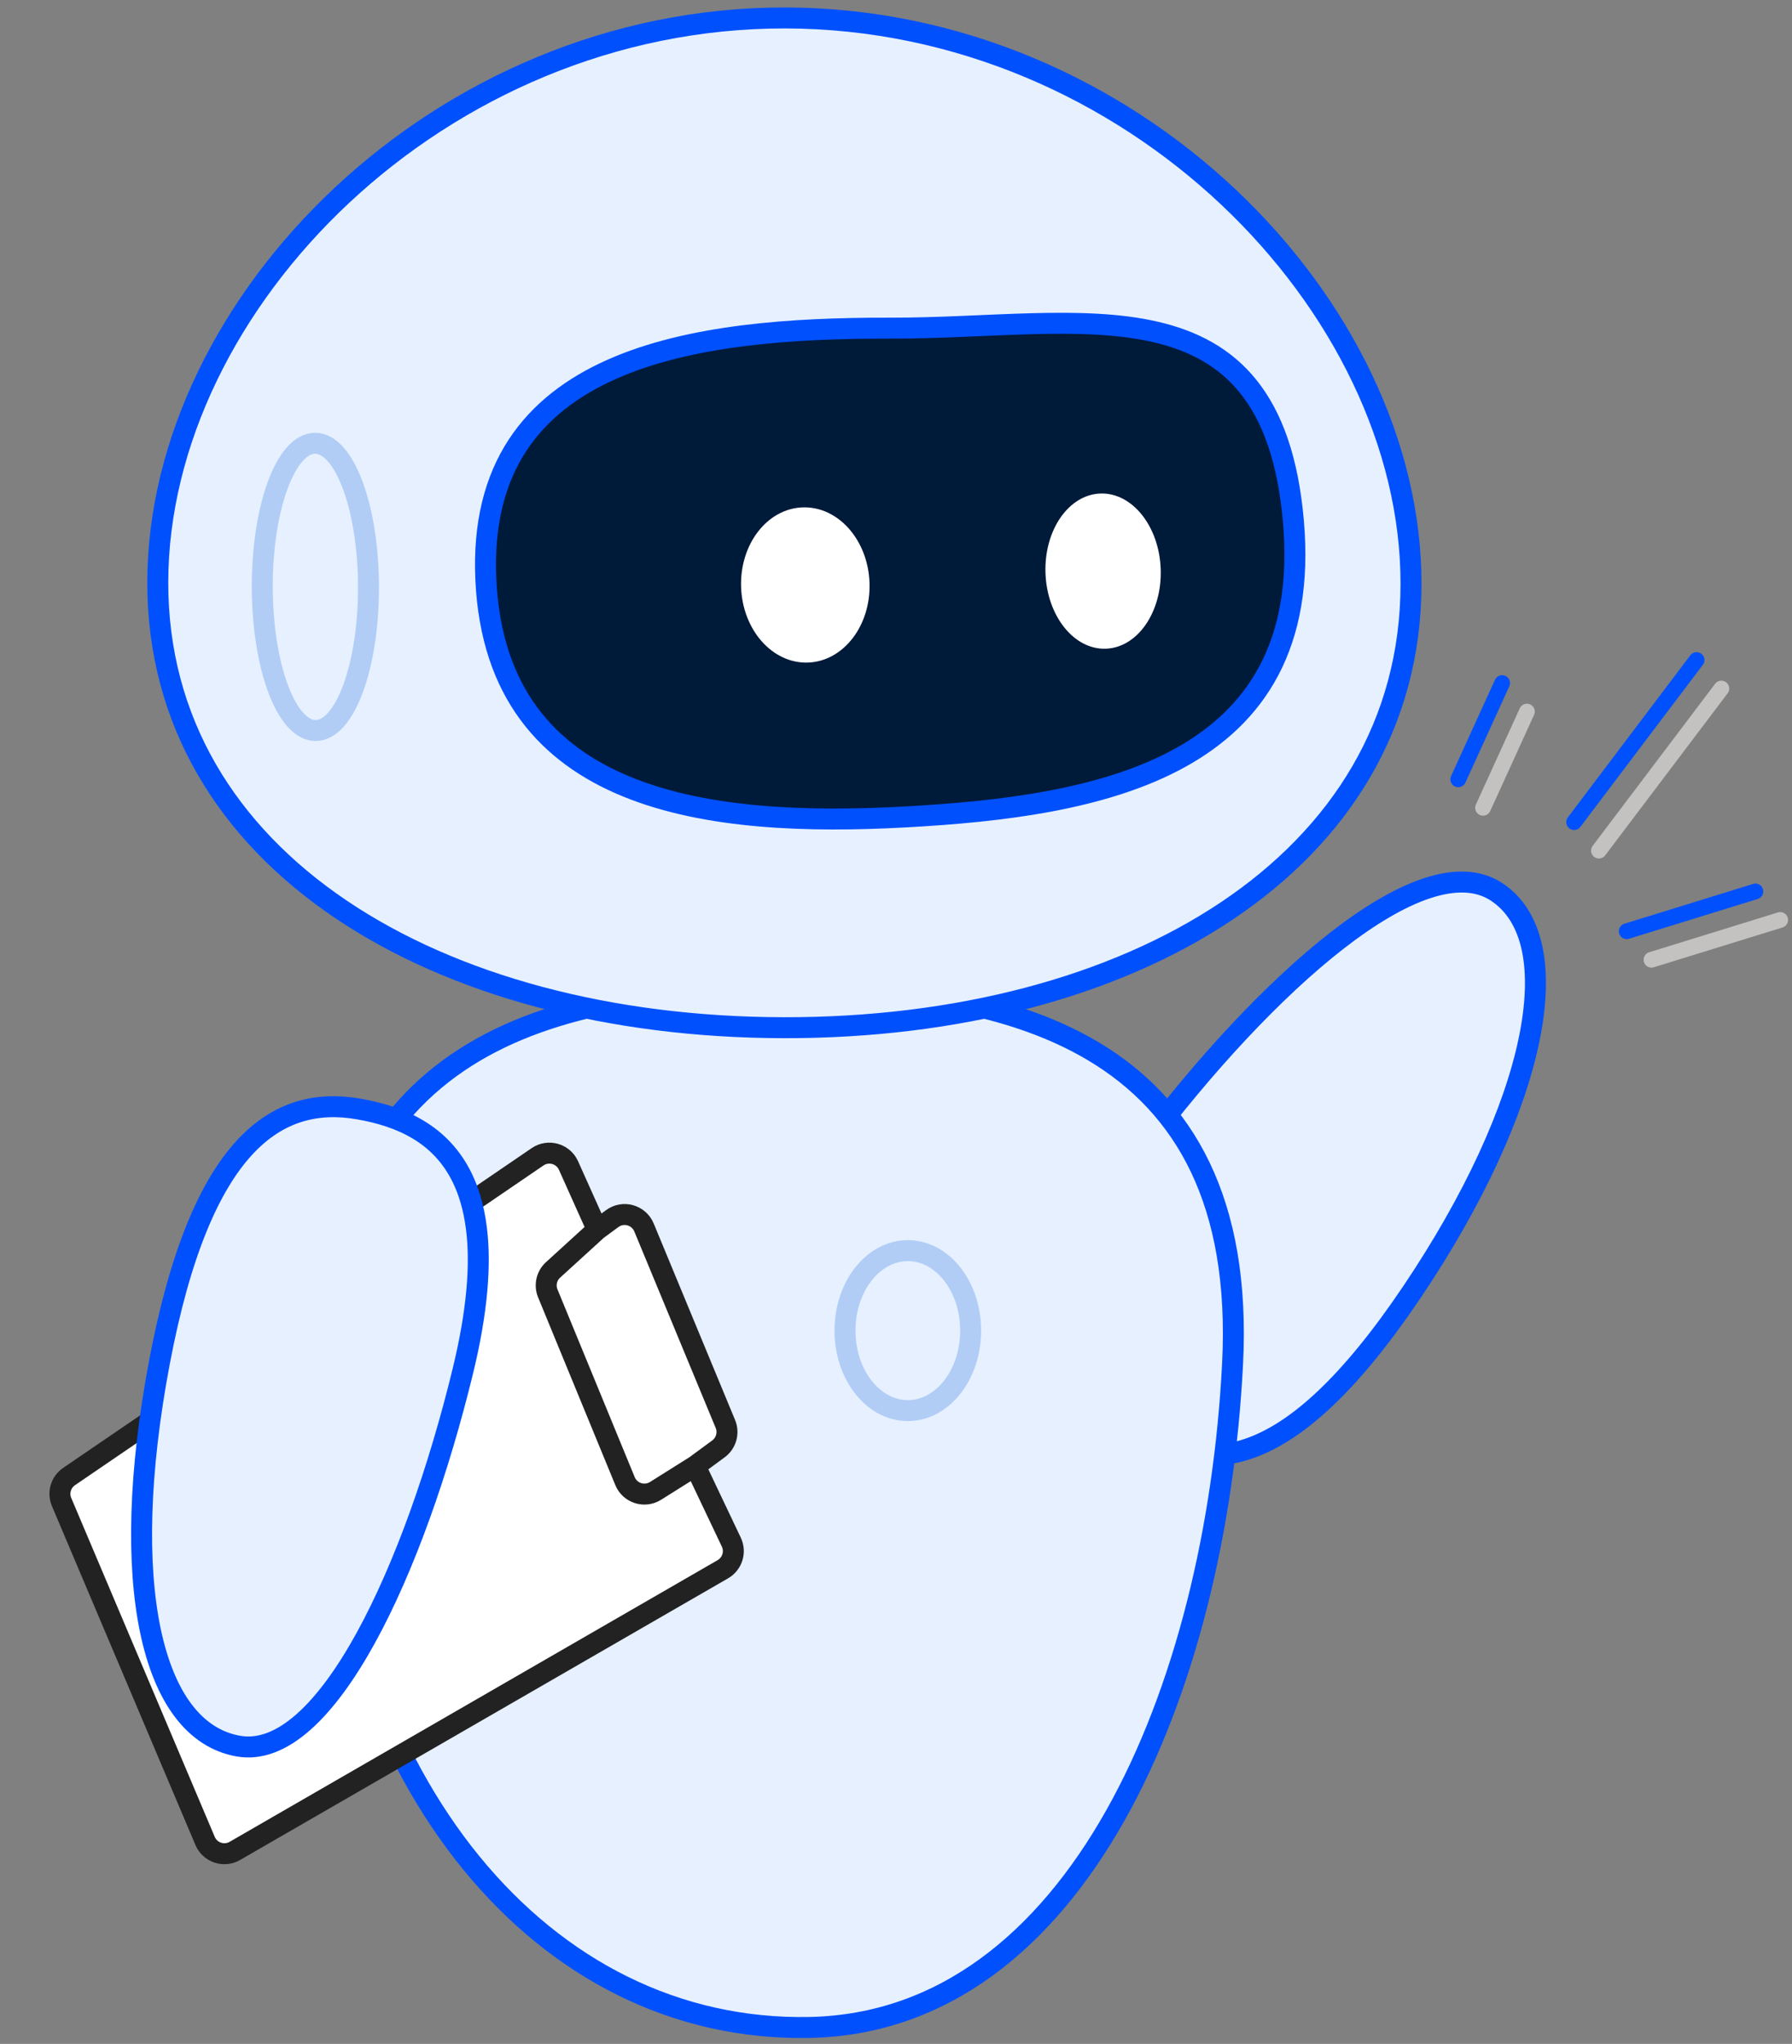
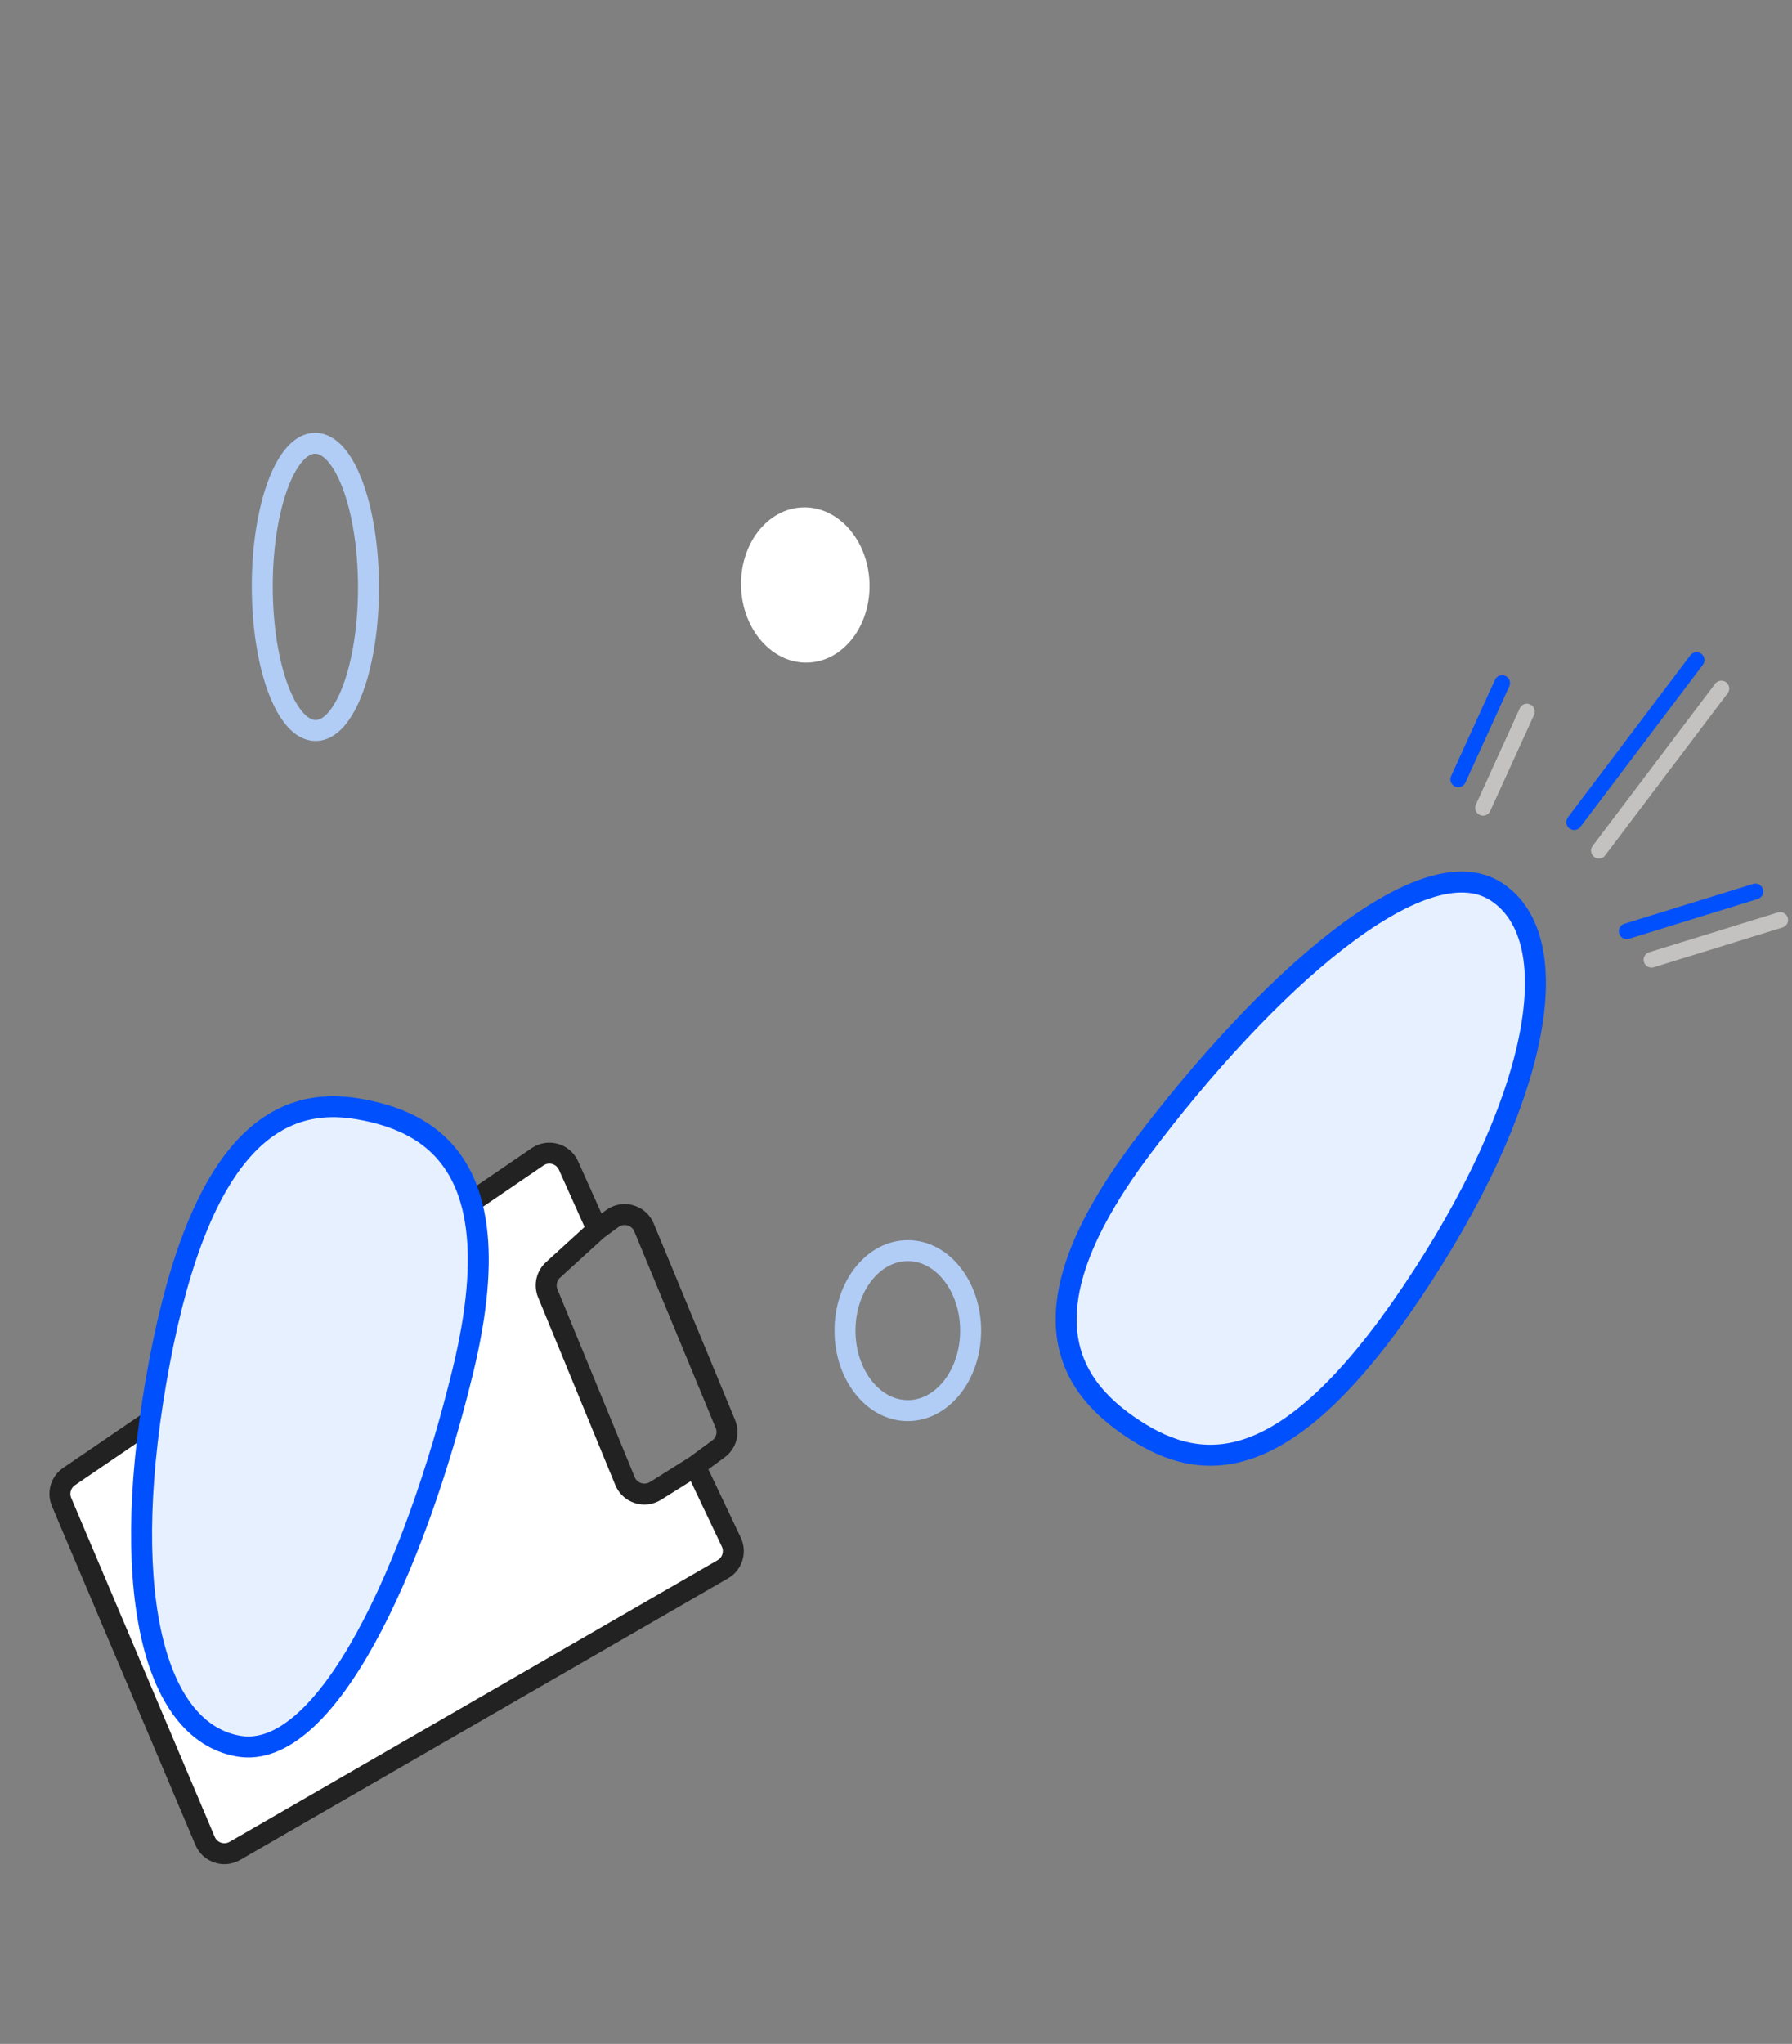
<svg xmlns="http://www.w3.org/2000/svg" width="171" height="195" viewBox="0 0 171 195" fill="none">
  <rect x="0" y="0" width="171" height="195" fill="#808080" stroke="none" />
  <path d="M142.791 85.077C135.69 80.435 120.658 93.965 108.987 109.478C105.437 114.197 103.377 118.145 102.413 121.474C102.122 122.479 101.93 123.427 101.828 124.323C101.745 125.055 101.72 125.752 101.75 126.417C101.956 131.105 104.824 134.17 108.277 136.41C114.804 140.644 122.753 141.046 134.703 123.309C146.653 105.573 149.893 89.719 142.791 85.077Z" fill="#E6F0FF" stroke="#0050FE" stroke-width="2" stroke-linecap="round" stroke-linejoin="round" />
-   <path d="M117.616 130.144C119.208 99.029 95.853 93.755 72.504 94.282C49.155 94.81 28.99 101.666 30.582 135.945C32.174 170.225 51.821 193.956 77.286 193.429C102.751 192.903 116.024 161.259 117.616 130.144Z" fill="#E6F0FF" stroke="#0050FE" stroke-width="2" stroke-linecap="round" stroke-linejoin="round" />
  <ellipse cx="5.995" cy="7.63" rx="5.995" ry="7.63" transform="matrix(-1 0 0 1 92.623 119.318)" stroke="#B1CDF6" stroke-width="2" stroke-linecap="round" stroke-linejoin="round" />
-   <path d="M15.056 55.524C15.004 82.127 41.745 97.985 74.768 98.049C107.792 98.113 134.594 82.359 134.645 55.757C134.697 29.154 107.979 1.778 74.955 1.713C41.932 1.649 15.108 28.922 15.056 55.524Z" fill="#E6F0FF" stroke="#0050FE" stroke-width="2" stroke-linecap="round" stroke-linejoin="round" />
  <ellipse cx="30.095" cy="55.994" rx="5.068" ry="13.703" transform="rotate(-0.111 30.095 55.994)" stroke="#B1CDF6" stroke-width="2" stroke-linecap="round" stroke-linejoin="round" />
-   <path d="M46.363 55.332C47.377 76.814 67.954 78.95 86.426 77.938C104.898 76.926 125.486 73.299 123.421 49.719C121.356 26.139 103.403 31.343 84.933 31.307C66.463 31.271 45.349 33.85 46.363 55.332Z" fill="#001A3A" stroke="#0050FE" stroke-width="2" stroke-linecap="round" stroke-linejoin="round" />
  <ellipse cx="76.845" cy="55.81" rx="6.131" ry="7.407" transform="rotate(-2 76.845 55.81)" fill="white" />
-   <ellipse cx="105.262" cy="54.488" rx="5.501" ry="7.407" transform="rotate(-2 105.262 54.488)" fill="white" />
  <path d="M69.783 147.123C70.231 148.065 69.88 149.192 68.977 149.714L22.411 176.586C21.37 177.187 20.038 176.74 19.57 175.634L5.877 143.302C5.505 142.425 5.804 141.407 6.591 140.87L51.297 110.364C52.326 109.662 53.739 110.061 54.249 111.198L56.992 117.311L52.774 121.156C52.152 121.723 51.952 122.618 52.272 123.395L59.641 141.306C60.113 142.453 61.504 142.898 62.554 142.239L66.335 139.865L69.783 147.123Z" fill="white" />
-   <path d="M69.219 135.855C69.572 136.706 69.298 137.687 68.556 138.232L66.335 139.865L62.554 142.239C61.504 142.898 60.113 142.453 59.641 141.306L52.272 123.395C51.952 122.618 52.152 121.723 52.774 121.156L56.992 117.311L58.421 116.261C59.466 115.492 60.956 115.908 61.453 117.107L69.219 135.855Z" fill="white" />
  <path d="M66.335 139.865L69.783 147.123C70.231 148.065 69.88 149.192 68.977 149.714L22.411 176.586C21.37 177.187 20.038 176.74 19.57 175.634L5.877 143.302C5.505 142.425 5.804 141.407 6.591 140.87L51.297 110.364C52.326 109.662 53.739 110.061 54.249 111.198L56.992 117.311M66.335 139.865L68.556 138.232C69.298 137.687 69.572 136.706 69.219 135.855L61.453 117.107C60.956 115.908 59.466 115.492 58.421 116.261L56.992 117.311M66.335 139.865L62.554 142.239C61.504 142.898 60.113 142.453 59.641 141.306L52.272 123.395C51.952 122.618 52.152 121.723 52.774 121.156L56.992 117.311" stroke="#222222" stroke-width="2" stroke-linecap="round" stroke-linejoin="round" />
  <path d="M22.755 166.59C31.113 168.048 39.575 149.679 44.165 130.816C45.562 125.078 45.894 120.637 45.464 117.198C45.334 116.161 45.136 115.214 44.875 114.351C44.663 113.645 44.41 112.995 44.12 112.396C42.078 108.171 38.232 106.488 34.175 105.795C26.506 104.486 19.181 108.96 15.213 129.975C11.244 150.99 14.397 165.132 22.755 166.59Z" fill="#E6F0FF" stroke="#0050FE" stroke-width="2" stroke-linecap="round" stroke-linejoin="round" />
  <path d="M150.21 78.434L161.896 62.97M155.225 88.846L167.509 85.049M139.153 74.351L143.34 65.168" stroke="#0050FE" stroke-width="1.5" stroke-linecap="round" stroke-linejoin="round" />
  <path d="M152.575 81.155L164.261 65.69M157.591 91.566L169.874 87.769M141.518 77.071L145.706 67.888" stroke="#c3c2c1" stroke-width="1.5" stroke-linecap="round" stroke-linejoin="round" />
</svg>